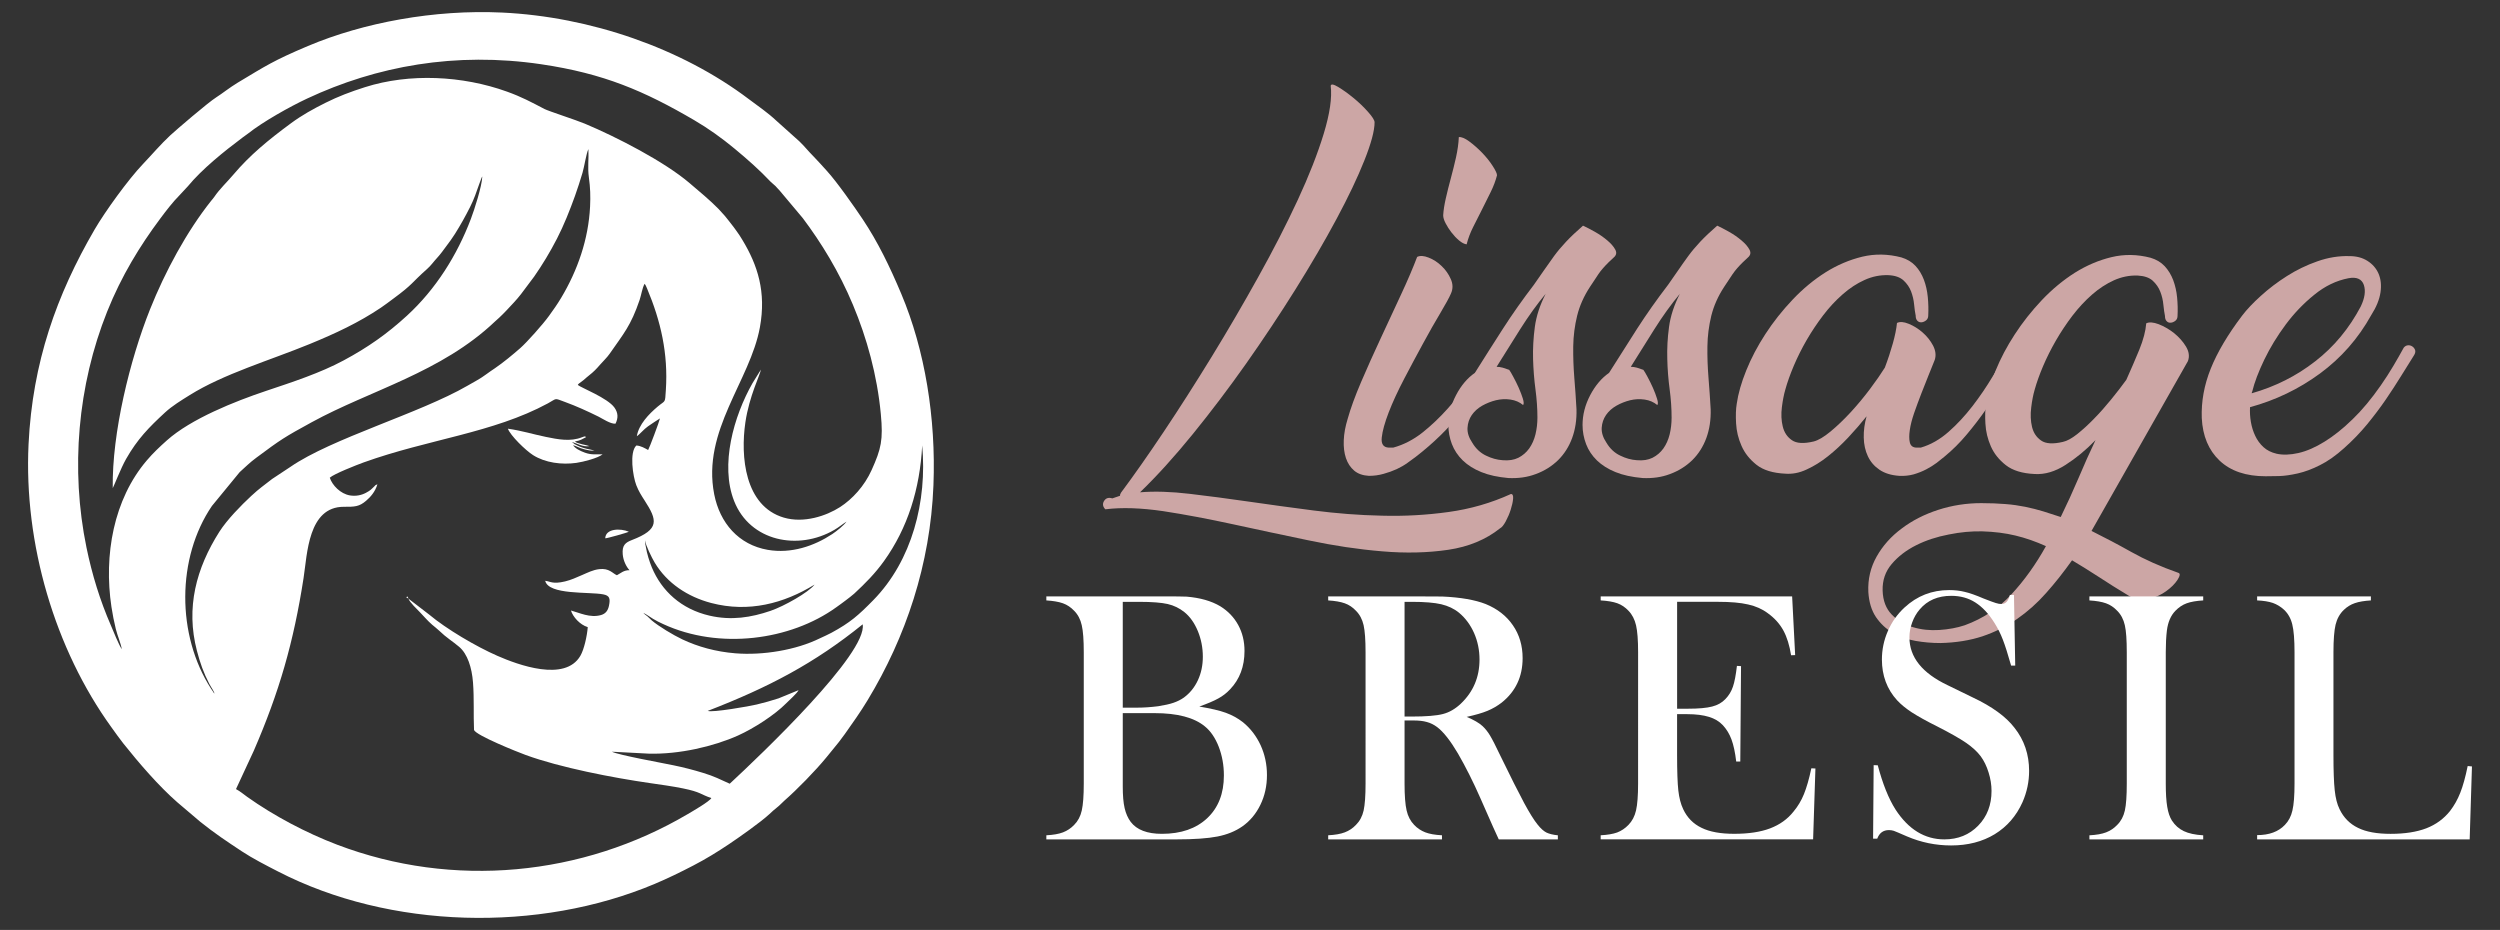
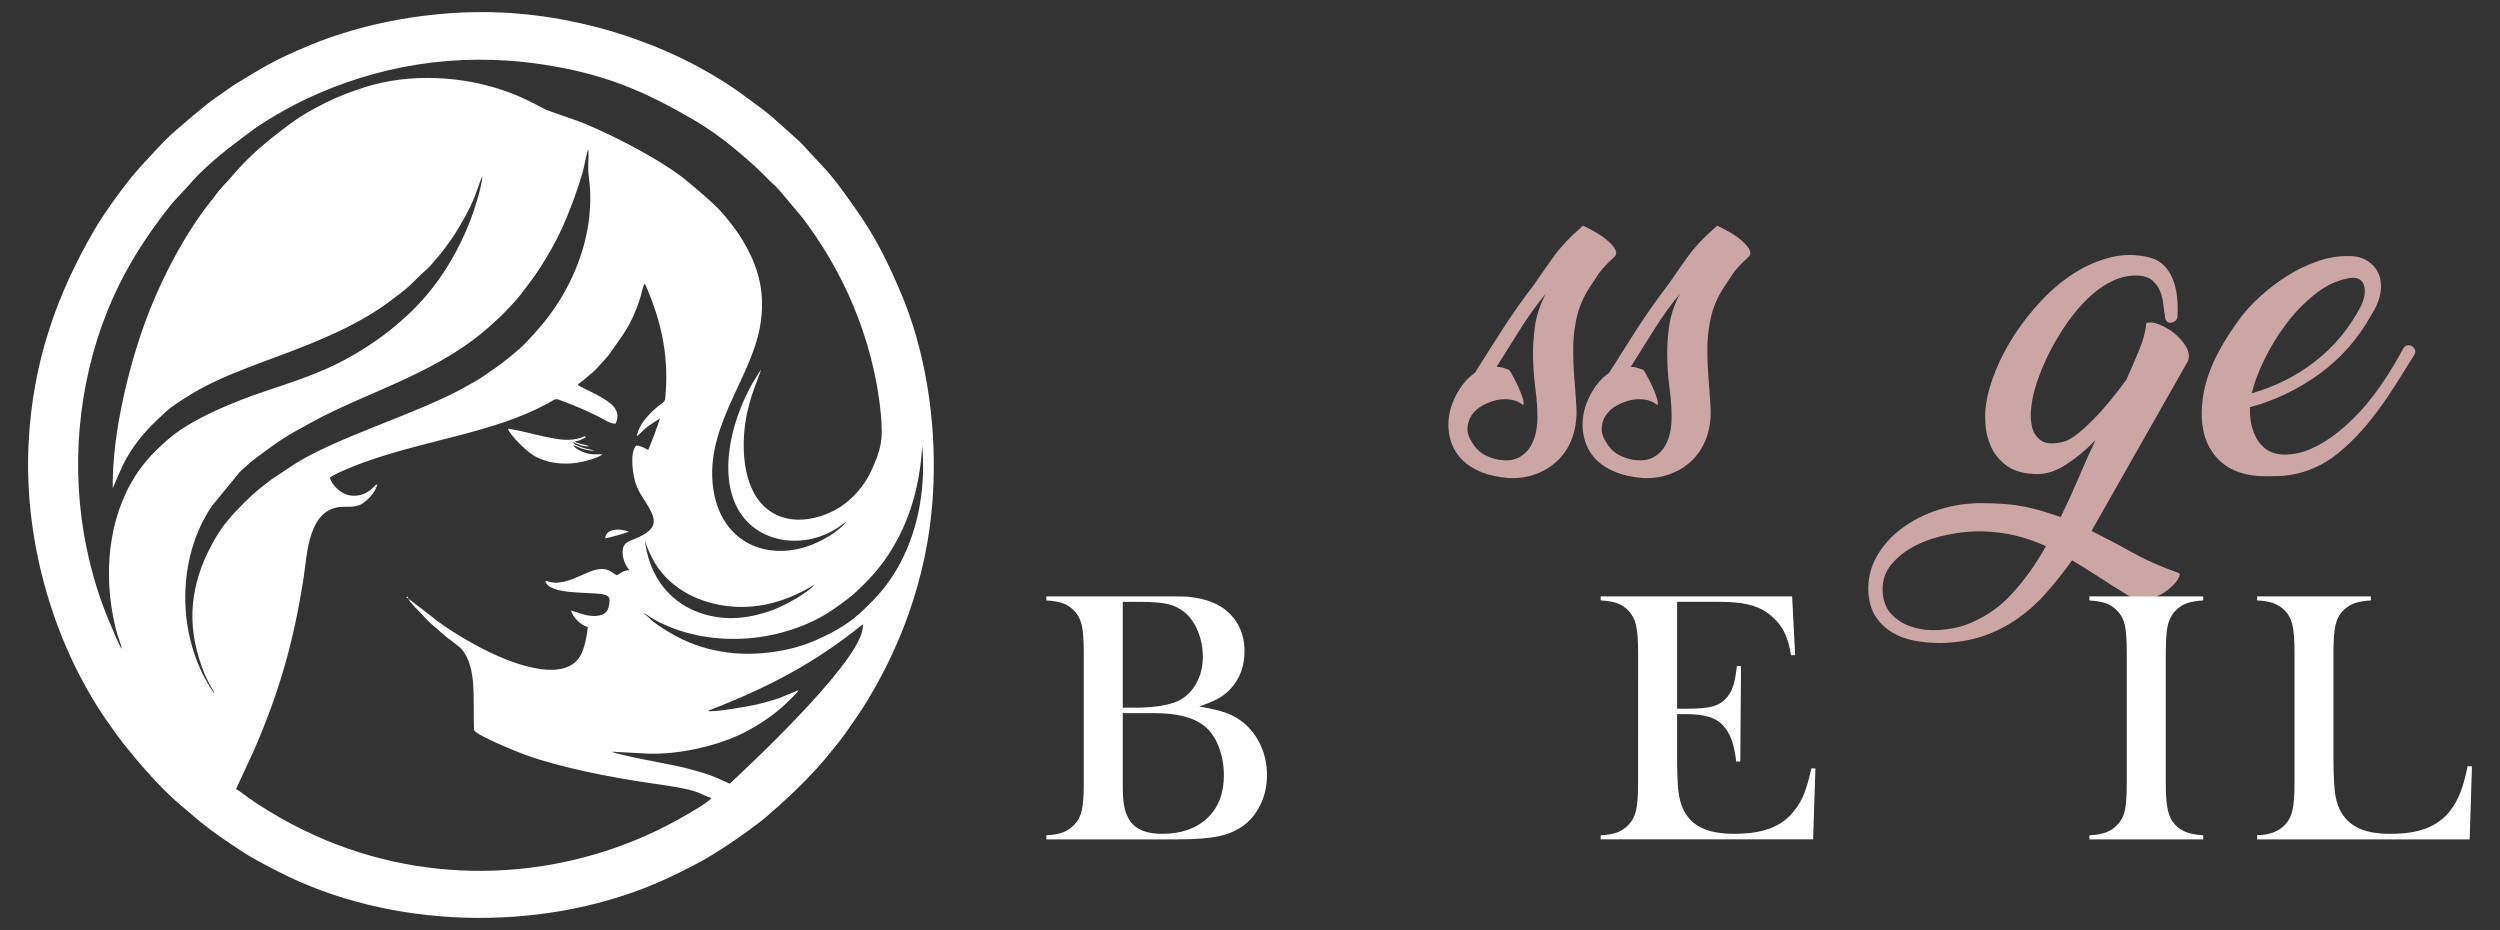
<svg xmlns="http://www.w3.org/2000/svg" version="1.1" id="Calque_1" x="0px" y="0px" width="207px" height="77px" viewBox="0 0 207 77" enable-background="new 0 0 207 77" xml:space="preserve">
  <rect x="0" y="0" width="207" height="77" fill="#333333" stroke="none" />
  <g>
    <g>
      <g>
-         <path fill="#CCA6A5" d="M91.522,42.17c-0.215-0.22-0.25-0.45-0.11-0.683c0.146-0.243,0.371-0.321,0.688-0.22l0.646-0.22     c-0.025-0.042,0-0.131,0.071-0.252c1.054-1.414,2.235-3.096,3.541-5.047c1.307-1.955,2.623-4.018,3.956-6.188     c1.33-2.17,2.619-4.375,3.863-6.615c1.248-2.239,2.338-4.368,3.274-6.382c0.935-2.014,1.651-3.847,2.157-5.502     c0.502-1.656,0.693-2.974,0.574-3.955c0.023-0.167,0.229-0.138,0.611,0.09c0.384,0.229,0.803,0.528,1.258,0.9     c0.455,0.37,0.863,0.759,1.223,1.169c0.361,0.405,0.541,0.692,0.541,0.861c0,0.693-0.284,1.75-0.847,3.164     c-0.562,1.413-1.329,3.025-2.302,4.837c-0.968,1.811-2.102,3.753-3.396,5.825c-1.296,2.072-2.663,4.126-4.099,6.166     c-1.438,2.037-2.908,3.978-4.408,5.826c-1.496,1.841-2.955,3.453-4.369,4.819c1.199-0.1,2.568-0.056,4.104,0.125     c1.53,0.181,3.162,0.392,4.889,0.644s3.523,0.495,5.393,0.738c1.871,0.24,3.746,0.39,5.628,0.428     c1.882,0.053,3.727-0.053,5.538-0.305c1.809-0.249,3.528-0.747,5.159-1.49c0.143,0,0.202,0.131,0.179,0.401     c-0.023,0.261-0.09,0.562-0.197,0.896c-0.107,0.339-0.246,0.661-0.413,0.971c-0.169,0.311-0.325,0.501-0.468,0.572     c-1.177,0.939-2.607,1.53-4.297,1.781c-1.689,0.249-3.518,0.296-5.484,0.125c-1.965-0.163-4.008-0.468-6.129-0.918     c-2.123-0.443-4.195-0.883-6.221-1.325c-2.027-0.439-3.949-0.804-5.773-1.084C94.482,42.056,92.888,42,91.522,42.17z" />
-         <path fill="#CCA6A5" d="M117.339,21.273c0.24-0.121,0.557-0.1,0.952,0.056c0.396,0.155,0.756,0.388,1.078,0.701     c0.326,0.312,0.578,0.669,0.758,1.079c0.18,0.407,0.186,0.803,0.017,1.184c-0.144,0.337-0.438,0.879-0.88,1.62     c-0.445,0.742-0.924,1.585-1.438,2.534c-0.518,0.946-1.039,1.925-1.566,2.93c-0.525,1.007-0.953,1.931-1.276,2.769     c-0.323,0.841-0.515,1.529-0.574,2.071c-0.06,0.536,0.126,0.817,0.558,0.844h0.396c0.863-0.237,1.664-0.653,2.409-1.239     c0.74-0.588,1.442-1.256,2.104-1.998c0.658-0.741,1.279-1.522,1.869-2.338c0.586-0.814,1.131-1.579,1.637-2.303     c0.095-0.121,0.214-0.185,0.357-0.196c0.146-0.013,0.266,0.012,0.361,0.071c0.094,0.061,0.156,0.157,0.181,0.288     c0.021,0.134-0.038,0.284-0.181,0.45c-1.008,1.561-2.037,3.002-3.094,4.334c-1.055,1.327-2.313,2.559-3.773,3.688     c-0.193,0.141-0.421,0.31-0.686,0.502c-0.262,0.19-0.563,0.366-0.898,0.523c-0.336,0.153-0.702,0.284-1.096,0.393     c-0.395,0.112-0.797,0.164-1.205,0.164c-0.503-0.029-0.911-0.168-1.222-0.432c-0.313-0.266-0.54-0.611-0.685-1.041     c-0.143-0.433-0.202-0.925-0.178-1.48c0.021-0.552,0.131-1.138,0.322-1.763c0.24-0.86,0.611-1.879,1.113-3.052     c0.506-1.177,1.044-2.382,1.621-3.616c0.574-1.234,1.137-2.443,1.688-3.632C116.561,23.2,117.003,22.16,117.339,21.273z      M120.791,11.35c0.215-0.022,0.504,0.097,0.862,0.36c0.36,0.264,0.714,0.577,1.062,0.934c0.346,0.359,0.643,0.725,0.88,1.098     c0.24,0.371,0.358,0.63,0.358,0.772c-0.118,0.456-0.291,0.917-0.521,1.382c-0.226,0.469-0.466,0.949-0.717,1.442     c-0.252,0.488-0.498,0.975-0.736,1.456c-0.241,0.479-0.422,0.96-0.541,1.437c-0.191-0.024-0.401-0.129-0.627-0.322     c-0.23-0.192-0.438-0.415-0.631-0.666c-0.191-0.25-0.354-0.501-0.484-0.757c-0.133-0.251-0.199-0.471-0.199-0.661     c0.023-0.409,0.096-0.878,0.217-1.405c0.118-0.526,0.258-1.08,0.414-1.654c0.154-0.573,0.299-1.154,0.432-1.743     C120.688,12.436,120.767,11.878,120.791,11.35z" />
        <path fill="#CCA6A5" d="M119.926,35.188c0-0.838,0.211-1.661,0.631-2.464c0.419-0.803,0.939-1.419,1.563-1.851     c0.767-1.224,1.541-2.438,2.319-3.65c0.778-1.211,1.636-2.425,2.571-3.648c0.288-0.405,0.562-0.802,0.825-1.186     c0.266-0.383,0.541-0.775,0.828-1.17c0.289-0.396,0.623-0.796,1.008-1.204c0.381-0.407,0.852-0.85,1.402-1.33     c0.262,0.12,0.586,0.287,0.971,0.502c0.385,0.216,0.73,0.456,1.043,0.721c0.311,0.262,0.531,0.521,0.664,0.773     c0.133,0.25,0.078,0.471-0.162,0.664c-0.287,0.265-0.51,0.479-0.664,0.646c-0.156,0.168-0.295,0.33-0.416,0.484     c-0.119,0.159-0.236,0.331-0.357,0.522c-0.121,0.193-0.289,0.447-0.504,0.758c-0.502,0.768-0.859,1.564-1.061,2.388     c-0.203,0.826-0.311,1.676-0.324,2.536c-0.01,0.863,0.02,1.732,0.09,2.608c0.074,0.874,0.131,1.74,0.18,2.604     c0.023,0.862-0.096,1.655-0.359,2.374c-0.264,0.717-0.652,1.331-1.168,1.839c-0.516,0.5-1.125,0.885-1.834,1.145     c-0.707,0.271-1.469,0.371-2.283,0.332c-0.863-0.078-1.605-0.234-2.229-0.489c-0.622-0.25-1.139-0.579-1.544-0.97     c-0.408-0.4-0.707-0.849-0.9-1.353S119.926,35.738,119.926,35.188z M127.98,24.329c-0.717,0.863-1.424,1.846-2.121,2.949     c-0.694,1.104-1.343,2.135-1.941,3.094c0.167,0,0.336,0.026,0.502,0.07c0.17,0.049,0.35,0.111,0.541,0.181     c0.071,0.095,0.186,0.287,0.34,0.576c0.157,0.286,0.308,0.594,0.452,0.915c0.142,0.324,0.257,0.629,0.343,0.899     c0.081,0.279,0.088,0.449,0.015,0.522c-0.286-0.238-0.634-0.391-1.042-0.451c-0.408-0.06-0.809-0.038-1.206,0.056     c-0.395,0.097-0.772,0.247-1.132,0.448c-0.359,0.205-0.646,0.46-0.863,0.771c-0.215,0.315-0.336,0.667-0.357,1.063     c-0.024,0.398,0.105,0.808,0.396,1.238c0.288,0.481,0.663,0.838,1.131,1.062c0.468,0.23,0.93,0.354,1.384,0.383     c0.506,0.044,0.938-0.024,1.297-0.201c0.358-0.182,0.658-0.439,0.898-0.77c0.239-0.337,0.412-0.728,0.521-1.17     c0.107-0.446,0.162-0.908,0.162-1.391c0-0.741-0.055-1.52-0.162-2.331c-0.109-0.817-0.174-1.654-0.199-2.519     c-0.023-0.861,0.025-1.744,0.145-2.644C127.203,26.183,127.5,25.266,127.98,24.329z" />
        <path fill="#CCA6A5" d="M131.035,35.188c0-0.838,0.211-1.661,0.631-2.464c0.422-0.803,0.941-1.419,1.564-1.851     c0.768-1.224,1.541-2.438,2.318-3.65c0.781-1.211,1.637-2.425,2.574-3.648c0.285-0.405,0.561-0.802,0.826-1.186     c0.262-0.383,0.537-0.775,0.826-1.17c0.287-0.396,0.625-0.796,1.006-1.204c0.383-0.407,0.852-0.85,1.404-1.33     c0.264,0.12,0.586,0.287,0.969,0.502c0.385,0.216,0.732,0.456,1.043,0.721c0.313,0.262,0.533,0.521,0.666,0.773     c0.129,0.25,0.078,0.471-0.162,0.664c-0.287,0.265-0.51,0.479-0.664,0.646c-0.158,0.168-0.295,0.33-0.414,0.484     c-0.119,0.159-0.24,0.331-0.361,0.522c-0.119,0.193-0.289,0.447-0.502,0.758c-0.504,0.768-0.857,1.564-1.063,2.388     c-0.201,0.826-0.311,1.676-0.322,2.536c-0.014,0.863,0.02,1.732,0.09,2.608c0.072,0.874,0.131,1.74,0.18,2.604     c0.023,0.862-0.096,1.655-0.357,2.374c-0.266,0.717-0.654,1.331-1.17,1.839c-0.516,0.5-1.129,0.885-1.834,1.145     c-0.707,0.271-1.469,0.371-2.283,0.332c-0.863-0.078-1.605-0.234-2.23-0.489c-0.623-0.25-1.139-0.579-1.545-0.97     c-0.408-0.4-0.707-0.849-0.898-1.353S131.035,35.738,131.035,35.188z M139.092,24.329c-0.719,0.863-1.426,1.846-2.123,2.949     c-0.693,1.104-1.342,2.135-1.939,3.094c0.168,0,0.336,0.026,0.504,0.07c0.166,0.049,0.346,0.111,0.537,0.181     c0.074,0.095,0.188,0.287,0.342,0.576c0.156,0.286,0.307,0.594,0.451,0.915c0.143,0.324,0.256,0.629,0.34,0.899     c0.086,0.279,0.092,0.449,0.02,0.522c-0.289-0.238-0.635-0.391-1.043-0.451c-0.41-0.06-0.811-0.038-1.205,0.056     c-0.393,0.097-0.773,0.247-1.131,0.448c-0.361,0.205-0.646,0.46-0.863,0.771c-0.215,0.315-0.336,0.667-0.361,1.063     c-0.021,0.398,0.107,0.808,0.396,1.238c0.287,0.481,0.664,0.838,1.135,1.062c0.465,0.23,0.926,0.354,1.383,0.383     c0.502,0.044,0.934-0.024,1.293-0.201c0.359-0.182,0.66-0.439,0.9-0.77c0.238-0.337,0.412-0.728,0.521-1.17     c0.107-0.446,0.16-0.908,0.16-1.391c0-0.741-0.053-1.52-0.16-2.331c-0.109-0.817-0.178-1.654-0.197-2.519     c-0.025-0.861,0.02-1.744,0.143-2.644C138.313,26.183,138.611,25.266,139.092,24.329z" />
-         <path fill="#CCA6A5" d="M159.658,26.13c0,0.167-0.059,0.299-0.176,0.395c-0.123,0.097-0.246,0.149-0.379,0.162     c-0.135,0.012-0.25-0.031-0.344-0.126c-0.094-0.097-0.141-0.241-0.141-0.431c-0.053-0.242-0.092-0.547-0.129-0.918     c-0.035-0.371-0.119-0.73-0.25-1.08c-0.133-0.345-0.342-0.651-0.631-0.917c-0.289-0.261-0.705-0.407-1.256-0.431     c-0.676-0.023-1.33,0.11-1.961,0.396c-0.635,0.286-1.244,0.682-1.816,1.189c-0.574,0.5-1.115,1.081-1.617,1.74     c-0.504,0.661-0.959,1.346-1.369,2.051c-0.408,0.708-0.76,1.416-1.061,2.121c-0.299,0.709-0.533,1.36-0.699,1.962     c-0.121,0.409-0.217,0.897-0.289,1.471c-0.072,0.575-0.049,1.114,0.072,1.599c0.119,0.491,0.371,0.872,0.756,1.134     c0.383,0.269,0.98,0.303,1.799,0.109c0.381-0.093,0.85-0.371,1.4-0.825c0.551-0.456,1.109-0.99,1.674-1.601     c0.561-0.611,1.096-1.254,1.6-1.927c0.502-0.668,0.908-1.258,1.223-1.761c0.264-0.695,0.482-1.365,0.664-2.011     c0.182-0.647,0.295-1.213,0.342-1.689c0.238-0.121,0.566-0.098,0.971,0.07c0.408,0.165,0.793,0.406,1.15,0.716     c0.359,0.314,0.646,0.673,0.863,1.08c0.213,0.411,0.266,0.805,0.145,1.188c-0.145,0.36-0.318,0.793-0.521,1.294     c-0.205,0.503-0.41,1.018-0.611,1.544c-0.205,0.534-0.396,1.049-0.576,1.565c-0.178,0.519-0.299,0.982-0.359,1.405     c-0.061,0.415-0.061,0.762,0,1.021c0.061,0.267,0.223,0.408,0.488,0.435h0.43c0.813-0.237,1.574-0.673,2.283-1.296     c0.707-0.622,1.365-1.33,1.977-2.122s1.174-1.619,1.689-2.482c0.516-0.861,0.99-1.652,1.42-2.372     c0.074-0.12,0.184-0.186,0.322-0.197c0.146-0.013,0.273,0.018,0.381,0.09c0.107,0.07,0.186,0.168,0.232,0.287     c0.047,0.12,0.025,0.268-0.072,0.432c-0.479,0.742-0.947,1.5-1.4,2.268c-0.457,0.768-0.936,1.509-1.439,2.226     c-0.502,0.723-1.037,1.416-1.6,2.088c-0.563,0.673-1.182,1.286-1.852,1.837c-0.17,0.141-0.379,0.31-0.629,0.502     c-0.254,0.19-0.541,0.372-0.863,0.539c-0.324,0.171-0.674,0.307-1.043,0.417c-0.371,0.102-0.771,0.146-1.203,0.124     c-0.674-0.048-1.217-0.22-1.637-0.509c-0.422-0.285-0.74-0.655-0.955-1.112c-0.215-0.454-0.33-0.973-0.342-1.548     c-0.014-0.57,0.066-1.161,0.234-1.76c-0.48,0.599-0.988,1.189-1.525,1.76c-0.543,0.575-1.1,1.094-1.674,1.548     c-0.576,0.457-1.164,0.825-1.764,1.095c-0.598,0.282-1.186,0.39-1.76,0.347c-1.031-0.048-1.83-0.293-2.391-0.736     c-0.564-0.45-0.979-0.967-1.242-1.572c-0.264-0.595-0.414-1.217-0.449-1.863c-0.037-0.647-0.018-1.189,0.055-1.619     c0.119-0.84,0.383-1.762,0.791-2.769c0.408-1.01,0.934-2.009,1.582-3.005c0.646-0.993,1.396-1.941,2.248-2.841     c0.85-0.897,1.762-1.654,2.73-2.265c0.971-0.61,1.984-1.039,3.041-1.296c1.053-0.251,2.133-0.23,3.234,0.057     c0.48,0.144,0.867,0.376,1.17,0.7c0.299,0.323,0.533,0.709,0.699,1.149c0.168,0.446,0.275,0.924,0.324,1.439     S159.684,25.623,159.658,26.13z" />
        <path fill="#CCA6A5" d="M173.178,43.961c1.102,0.55,2.207,1.13,3.311,1.751c1.102,0.618,2.396,1.2,3.881,1.72     c0.164,0.05,0.145,0.239-0.072,0.579c-0.215,0.331-0.533,0.648-0.951,0.947c-0.42,0.303-0.906,0.516-1.457,0.664     c-0.551,0.141-1.09,0.052-1.617-0.288c-0.914-0.553-1.748-1.069-2.518-1.58c-0.77-0.5-1.5-0.952-2.189-1.362     c-0.701,0.982-1.412,1.887-2.146,2.707c-0.729,0.829-1.531,1.541-2.406,2.151c-0.875,0.607-1.834,1.089-2.879,1.44     c-1.039,0.34-2.197,0.525-3.469,0.554c-0.693,0-1.383-0.058-2.068-0.179c-0.682-0.121-1.307-0.346-1.867-0.666     c-0.564-0.322-1.029-0.759-1.402-1.305c-0.371-0.553-0.58-1.249-0.631-2.08c-0.047-1.053,0.18-2.029,0.686-2.928     c0.502-0.891,1.191-1.67,2.068-2.319c0.873-0.663,1.887-1.182,3.037-1.553c1.148-0.371,2.334-0.554,3.559-0.554     c0.742,0,1.406,0.028,1.996,0.076c0.586,0.043,1.137,0.127,1.652,0.229c0.518,0.107,1.01,0.234,1.475,0.374     c0.467,0.148,0.953,0.303,1.457,0.469c0.525-1.072,1.018-2.154,1.475-3.227c0.457-1.083,0.922-2.125,1.404-3.136     c-0.793,0.82-1.621,1.5-2.486,2.053c-0.859,0.55-1.711,0.803-2.551,0.751c-1.029-0.047-1.828-0.294-2.391-0.736     s-0.977-0.96-1.24-1.562s-0.414-1.222-0.447-1.869c-0.039-0.648-0.02-1.19,0.053-1.62c0.121-0.837,0.381-1.761,0.789-2.769     c0.408-1.005,0.936-2.007,1.584-3c0.648-0.996,1.396-1.943,2.246-2.843c0.852-0.897,1.764-1.651,2.73-2.265     c0.975-0.61,1.99-1.042,3.043-1.294c1.051-0.253,2.129-0.235,3.234,0.053c0.48,0.143,0.869,0.381,1.168,0.699     c0.301,0.327,0.533,0.71,0.703,1.155c0.164,0.441,0.275,0.922,0.322,1.436c0.049,0.516,0.063,1.026,0.035,1.529     c0,0.166-0.059,0.299-0.176,0.396c-0.119,0.095-0.246,0.149-0.381,0.161c-0.133,0.015-0.25-0.03-0.342-0.126     c-0.096-0.095-0.141-0.239-0.141-0.431c-0.051-0.242-0.092-0.547-0.131-0.919c-0.035-0.37-0.115-0.73-0.252-1.079     c-0.131-0.345-0.34-0.65-0.627-0.917c-0.285-0.261-0.705-0.405-1.26-0.432c-0.674-0.022-1.322,0.11-1.961,0.396     c-0.631,0.287-1.24,0.683-1.814,1.188c-0.572,0.502-1.113,1.083-1.617,1.741c-0.504,0.662-0.955,1.345-1.365,2.05     c-0.41,0.711-0.762,1.416-1.063,2.122c-0.301,0.709-0.533,1.359-0.701,1.962c-0.119,0.408-0.217,0.897-0.285,1.475     c-0.072,0.571-0.049,1.11,0.068,1.599c0.121,0.494,0.371,0.867,0.758,1.131c0.381,0.267,0.984,0.303,1.797,0.11     c0.336-0.071,0.732-0.287,1.189-0.646c0.451-0.362,0.922-0.786,1.398-1.282c0.482-0.488,0.951-1.021,1.42-1.598     c0.469-0.572,0.881-1.113,1.246-1.615c0.377-0.84,0.74-1.674,1.078-2.499c0.334-0.827,0.525-1.554,0.57-2.176     c0.24-0.121,0.582-0.096,1.027,0.07c0.439,0.171,0.869,0.417,1.275,0.735c0.404,0.328,0.738,0.699,0.99,1.116     c0.252,0.42,0.305,0.821,0.16,1.208L173.178,43.961z M162.68,51.771c1.51-0.55,2.799-1.403,3.865-2.559     c1.066-1.15,2.018-2.478,2.859-3.992c-0.842-0.38-1.682-0.676-2.52-0.876c-0.838-0.203-1.762-0.32-2.77-0.349     c-0.863-0.018-1.783,0.062-2.768,0.263c-0.982,0.188-1.881,0.481-2.695,0.891c-0.814,0.411-1.488,0.924-2.016,1.549     c-0.527,0.62-0.777,1.35-0.754,2.197c0.025,0.837,0.277,1.496,0.754,1.989c0.48,0.491,1.063,0.843,1.746,1.042     c0.682,0.208,1.414,0.287,2.191,0.237C161.355,52.11,162.053,51.982,162.68,51.771z" />
        <path fill="#CCA6A5" d="M196.336,26.095c-1.076,1.939-2.496,3.55-4.244,4.834s-3.684,2.212-5.789,2.785     c-0.023,0.41,0,0.817,0.07,1.224c0.07,0.405,0.189,0.793,0.361,1.152c0.166,0.356,0.395,0.669,0.682,0.933     c0.291,0.264,0.646,0.442,1.082,0.544c0.523,0.119,1.129,0.096,1.813-0.057c0.682-0.157,1.404-0.47,2.158-0.939     c0.758-0.466,1.531-1.083,2.318-1.85c0.795-0.765,1.57-1.7,2.338-2.802c0.383-0.553,0.732-1.091,1.043-1.62     c0.311-0.527,0.6-1.028,0.861-1.511c0.098-0.12,0.213-0.186,0.344-0.197c0.131-0.013,0.252,0.018,0.359,0.09     c0.109,0.07,0.186,0.168,0.234,0.287c0.047,0.12,0.023,0.268-0.074,0.432c-0.334,0.527-0.693,1.104-1.076,1.725     c-0.385,0.628-0.813,1.28-1.275,1.961c-0.469,0.685-0.984,1.364-1.547,2.052c-0.566,0.685-1.193,1.335-1.889,1.956     c-0.691,0.623-1.365,1.1-2.014,1.421c-0.645,0.329-1.26,0.553-1.836,0.685c-0.572,0.128-1.088,0.206-1.545,0.218     c-0.453,0.01-0.826,0.016-1.117,0.016c-1.625,0-2.9-0.432-3.811-1.295c-0.91-0.862-1.4-2.037-1.475-3.521     c-0.049-1.37,0.197-2.729,0.738-4.082c0.541-1.354,1.41-2.824,2.605-4.403c0.387-0.507,0.898-1.049,1.551-1.638     c0.646-0.587,1.363-1.133,2.156-1.636c0.793-0.504,1.627-0.91,2.52-1.221c0.883-0.313,1.771-0.458,2.658-0.432     c0.576,0,1.074,0.13,1.488,0.394c0.422,0.264,0.729,0.618,0.922,1.061c0.189,0.441,0.246,0.959,0.16,1.546     S196.766,25.422,196.336,26.095z M186.484,32.42c-0.027,0.049-0.041,0.095-0.041,0.144c1.941-0.551,3.695-1.429,5.252-2.643     c1.561-1.207,2.816-2.727,3.777-4.548c0.334-0.694,0.418-1.289,0.254-1.781c-0.172-0.492-0.592-0.678-1.262-0.557     c-1.008,0.193-1.955,0.646-2.838,1.368c-0.893,0.717-1.682,1.545-2.377,2.479c-0.695,0.938-1.283,1.902-1.764,2.895     C187.008,30.773,186.672,31.652,186.484,32.42z" />
      </g>
      <g>
        <path fill="#FFFFFF" d="M86.637,69.501v-0.339c0.572-0.029,1.027-0.109,1.379-0.243c0.348-0.136,0.655-0.335,0.922-0.616     c0.313-0.313,0.525-0.708,0.631-1.189c0.111-0.482,0.167-1.23,0.167-2.238V54.006c0-1.008-0.056-1.764-0.167-2.235     c-0.105-0.483-0.317-0.887-0.631-1.201c-0.267-0.281-0.575-0.492-0.928-0.618c-0.355-0.126-0.814-0.202-1.373-0.237V49.38h9.688     c0.982,0,1.627,0.008,1.932,0.022c1.119,0.095,2.046,0.358,2.784,0.798c0.64,0.398,1.134,0.911,1.481,1.547     c0.352,0.645,0.523,1.359,0.523,2.154c0,1.285-0.398,2.343-1.191,3.172c-0.288,0.308-0.609,0.557-0.975,0.757     c-0.365,0.205-0.891,0.427-1.576,0.671c0.941,0.163,1.674,0.327,2.195,0.518s0.992,0.449,1.415,0.779     c0.631,0.515,1.116,1.151,1.468,1.91c0.348,0.765,0.523,1.587,0.523,2.466c0,0.901-0.18,1.718-0.54,2.457     c-0.356,0.74-0.858,1.345-1.494,1.792c-0.579,0.405-1.272,0.686-2.073,0.842c-0.803,0.156-1.927,0.236-3.385,0.236H86.637z      M92.965,49.831v8.763h1.189c0.564,0,1.144-0.042,1.741-0.117c0.521-0.085,0.942-0.173,1.261-0.284     c0.317-0.108,0.613-0.252,0.875-0.439c0.505-0.372,0.888-0.856,1.158-1.438c0.271-0.586,0.406-1.23,0.406-1.939     c0-0.744-0.139-1.462-0.418-2.133c-0.281-0.674-0.654-1.195-1.117-1.567c-0.402-0.319-0.861-0.545-1.375-0.664     c-0.517-0.117-1.302-0.18-2.354-0.18H92.965z M92.965,59.048v6.076c0,0.738,0.047,1.327,0.153,1.784     c0.102,0.447,0.271,0.829,0.506,1.146c0.504,0.659,1.36,0.987,2.581,0.987c1.583,0,2.833-0.433,3.752-1.295     c0.92-0.867,1.381-2.046,1.381-3.535c0-0.856-0.145-1.65-0.429-2.386c-0.285-0.729-0.669-1.296-1.149-1.682     c-0.886-0.729-2.271-1.096-4.161-1.096H92.965z" />
-         <path fill="#FFFFFF" d="M116.297,59.653v5.222c0,0.999,0.057,1.743,0.17,2.231c0.111,0.488,0.322,0.884,0.625,1.196     c0.268,0.281,0.574,0.48,0.922,0.616c0.35,0.134,0.809,0.214,1.381,0.243v0.339h-9.421v-0.339     c0.568-0.029,1.028-0.109,1.376-0.243c0.352-0.136,0.658-0.335,0.922-0.616c0.315-0.313,0.526-0.708,0.636-1.189     c0.106-0.482,0.16-1.23,0.16-2.238V54.006c0-1.008-0.054-1.764-0.16-2.235c-0.109-0.483-0.32-0.887-0.636-1.201     c-0.264-0.281-0.572-0.492-0.928-0.618c-0.354-0.126-0.811-0.202-1.37-0.237V49.38h7.104c1.189,0,1.973,0.003,2.346,0.012     c1.521,0.067,2.716,0.282,3.582,0.619c0.973,0.397,1.727,0.981,2.264,1.767c0.533,0.772,0.803,1.68,0.803,2.715     c0,1.535-0.581,2.764-1.74,3.688c-0.354,0.271-0.745,0.501-1.172,0.677c-0.428,0.179-0.999,0.34-1.719,0.501     c0.592,0.246,1.029,0.5,1.313,0.762c0.226,0.212,0.432,0.469,0.619,0.779c0.188,0.308,0.467,0.857,0.842,1.645     c0.873,1.799,1.535,3.107,1.982,3.942c0.447,0.826,0.822,1.43,1.129,1.805c0.244,0.305,0.482,0.52,0.713,0.64     c0.23,0.11,0.549,0.192,0.951,0.231v0.339h-4.893c-0.246-0.542-0.404-0.885-0.473-1.035l-1.033-2.343     c-0.617-1.406-1.244-2.645-1.872-3.733c-0.628-1.064-1.204-1.798-1.726-2.19c-0.264-0.196-0.55-0.341-0.855-0.42     c-0.304-0.089-0.678-0.126-1.119-0.126H116.297z M116.297,59.331h0.561c1.219,0,2.092-0.072,2.617-0.211     c0.525-0.134,1.02-0.421,1.482-0.857c1.029-0.978,1.547-2.197,1.547-3.651c0-0.781-0.15-1.511-0.449-2.193     c-0.301-0.68-0.717-1.242-1.246-1.683c-0.414-0.34-0.905-0.567-1.475-0.705c-0.569-0.132-1.381-0.199-2.432-0.199h-0.605V59.331z     " />
        <path fill="#FFFFFF" d="M148.389,49.38l0.25,4.863l-0.338,0.012c-0.129-0.819-0.34-1.503-0.635-2.045s-0.721-1.023-1.283-1.429     c-0.459-0.346-1.004-0.591-1.635-0.73c-0.631-0.149-1.465-0.22-2.506-0.22h-3.377v8.851h0.885c0.895,0,1.568-0.062,2.02-0.181     c0.453-0.117,0.82-0.322,1.105-0.631c0.277-0.286,0.48-0.622,0.613-1.014c0.133-0.387,0.242-0.955,0.33-1.72l0.34,0.02     l-0.061,7.899h-0.338c-0.088-0.754-0.219-1.361-0.391-1.827c-0.17-0.461-0.412-0.851-0.715-1.182     c-0.295-0.313-0.678-0.545-1.15-0.688c-0.473-0.147-1.072-0.225-1.799-0.225h-0.84v3.377c0,1.349,0.035,2.329,0.102,2.941     c0.07,0.615,0.203,1.127,0.4,1.542c0.332,0.711,0.844,1.226,1.525,1.552c0.682,0.337,1.584,0.495,2.705,0.495     c1.18,0,2.166-0.147,2.963-0.447c0.797-0.303,1.447-0.762,1.945-1.393c0.354-0.422,0.643-0.902,0.863-1.444     s0.426-1.251,0.613-2.14l0.338,0.016l-0.191,5.868h-17.59v-0.339c0.563-0.029,1.016-0.106,1.365-0.231     c0.35-0.136,0.658-0.34,0.936-0.628c0.305-0.313,0.514-0.708,0.627-1.196s0.17-1.232,0.17-2.231V54.006     c0-0.998-0.057-1.743-0.17-2.229c-0.113-0.488-0.322-0.894-0.627-1.208c-0.266-0.281-0.572-0.492-0.92-0.618     c-0.35-0.126-0.809-0.202-1.381-0.237V49.38H148.389z" />
-         <path fill="#FFFFFF" d="M155.092,69.442l0.047-6.088l0.34,0.012c0.41,1.548,0.902,2.771,1.471,3.664     c1.072,1.647,2.42,2.471,4.043,2.471c1.131,0,2.064-0.378,2.801-1.137c0.736-0.755,1.105-1.711,1.105-2.872     c0-0.5-0.08-1.016-0.244-1.53c-0.16-0.527-0.379-0.971-0.654-1.346c-0.285-0.38-0.688-0.75-1.203-1.107     c-0.516-0.354-1.303-0.801-2.363-1.343c-0.936-0.464-1.65-0.869-2.148-1.189c-0.494-0.327-0.896-0.656-1.201-0.986     c-0.844-0.923-1.264-2.057-1.264-3.379c0-0.813,0.162-1.602,0.49-2.354c0.33-0.763,0.789-1.407,1.377-1.951     c1.043-0.967,2.275-1.448,3.701-1.448c0.463,0,0.891,0.048,1.283,0.147c0.395,0.087,0.918,0.272,1.576,0.554     c0.492,0.192,0.83,0.319,1.006,0.371c0.176,0.059,0.334,0.081,0.471,0.081c0.342,0,0.574-0.25,0.691-0.75h0.34l0.104,5.852h-0.34     c-0.266-0.933-0.49-1.65-0.684-2.146c-0.189-0.496-0.42-0.95-0.686-1.375c-0.48-0.773-1.01-1.335-1.588-1.705     c-0.578-0.372-1.246-0.553-2-0.553c-1.1,0-1.971,0.371-2.605,1.118c-0.266,0.305-0.475,0.666-0.627,1.082     c-0.152,0.414-0.23,0.822-0.23,1.239c0,1.644,1.059,2.962,3.168,3.963l2.074,1.011c1.602,0.754,2.754,1.595,3.457,2.512     c0.807,1.016,1.211,2.212,1.211,3.57c0,0.896-0.182,1.758-0.545,2.587c-0.512,1.143-1.281,2.03-2.301,2.654     c-1.021,0.622-2.227,0.932-3.611,0.932c-1.27,0-2.488-0.249-3.656-0.749c-0.611-0.268-0.975-0.42-1.092-0.462     c-0.117-0.037-0.252-0.061-0.396-0.061c-0.475,0-0.799,0.237-0.975,0.712H155.092z" />
        <path fill="#FFFFFF" d="M182.426,49.38v0.334c-0.561,0.035-1.016,0.111-1.365,0.237c-0.348,0.126-0.662,0.337-0.934,0.618     c-0.387,0.397-0.619,0.938-0.709,1.641c-0.061,0.515-0.092,1.12-0.092,1.796v10.869c0,0.814,0.039,1.453,0.121,1.928     c0.078,0.475,0.207,0.853,0.383,1.132c0.256,0.397,0.584,0.69,0.988,0.881c0.402,0.192,0.938,0.308,1.607,0.347v0.339h-9.422     v-0.339c0.568-0.029,1.029-0.109,1.379-0.243c0.35-0.136,0.654-0.335,0.92-0.616c0.316-0.313,0.527-0.708,0.635-1.189     c0.109-0.482,0.16-1.23,0.16-2.238V54.006c0-1.008-0.051-1.764-0.16-2.235c-0.107-0.483-0.318-0.887-0.635-1.201     c-0.266-0.281-0.572-0.492-0.928-0.618c-0.354-0.126-0.811-0.202-1.371-0.237V49.38H182.426z" />
        <path fill="#FFFFFF" d="M186.891,69.501v-0.354c0.99,0,1.758-0.278,2.297-0.845c0.307-0.313,0.514-0.708,0.625-1.196     c0.115-0.488,0.174-1.232,0.174-2.231V54.006c0-1.042-0.063-1.808-0.186-2.302c-0.123-0.508-0.352-0.905-0.686-1.22     c-0.275-0.252-0.584-0.439-0.92-0.56c-0.344-0.117-0.777-0.186-1.305-0.211V49.38h9.42v0.334     c-0.541,0.035-0.984,0.105-1.33,0.226c-0.344,0.117-0.648,0.305-0.912,0.56c-0.334,0.319-0.563,0.732-0.682,1.225     c-0.115,0.489-0.176,1.248-0.176,2.282v8.505c0,1.313,0.035,2.279,0.105,2.924c0.068,0.637,0.199,1.159,0.398,1.56     c0.342,0.711,0.855,1.226,1.531,1.552c0.678,0.337,1.578,0.495,2.699,0.495c1.172,0,2.152-0.152,2.957-0.459     c0.799-0.311,1.455-0.792,1.967-1.439c0.342-0.446,0.625-0.946,0.844-1.506c0.223-0.559,0.426-1.294,0.613-2.211l0.354,0.034     l-0.189,6.041H186.891z" />
      </g>
    </g>
    <g>
      <path fill-rule="evenodd" clip-rule="evenodd" fill="#FFFFFF" d="M17.74,57.427c-0.076-0.142-0.184-0.277-0.256-0.388    c-2.886-4.466-2.853-10.861,0.063-15.145l2.297-2.799c0.231-0.224,0.406-0.362,0.667-0.611c0.161-0.156,0.493-0.422,0.702-0.577    c2.049-1.526,2.32-1.7,4.604-2.95c4.836-2.647,10.729-4.11,15.175-8.344c0.121-0.116,0.212-0.186,0.336-0.303    c0.221-0.211,0.404-0.386,0.61-0.608c0.381-0.41,0.839-0.876,1.202-1.349l1.092-1.457c0.68-0.977,1.297-1.994,1.889-3.142    c0.56-1.084,1.066-2.354,1.488-3.533c0.227-0.636,0.426-1.257,0.623-1.915c0.145-0.481,0.311-1.608,0.488-1.959    c0.043,0.834-0.08,1.477,0.041,2.359c0.115,0.819,0.138,1.555,0.098,2.387c-0.133,2.729-1.039,5.302-2.4,7.577    c-0.338,0.564-0.634,0.973-1.002,1.486c-0.494,0.688-1.831,2.188-2.375,2.665c-0.637,0.558-1.396,1.187-2.105,1.672    c-0.236,0.162-0.475,0.316-0.718,0.5c-0.45,0.342-1.038,0.65-1.555,0.947c-3.948,2.285-11.245,4.36-14.663,6.721l-1.506,0.996    c-0.761,0.603-0.996,0.727-1.729,1.405c-0.851,0.79-2.008,1.971-2.647,2.975c-1.91,3.013-2.789,6.27-1.854,9.849    c0.269,1.027,0.545,1.809,1.021,2.732C17.482,56.918,17.793,57.339,17.74,57.427L17.74,57.427z M58.6,58.862    c5.053-1.953,8.859-3.955,12.83-7.168c0.408,2.394-8.363,10.744-11.008,13.198c-0.754-0.342-1.31-0.628-2.209-0.898    c-0.824-0.252-1.593-0.452-2.467-0.631c-0.824-0.17-4.61-0.861-5.082-1.122l3.063,0.161c2.502,0.068,5.357-0.594,7.376-1.499    c1.325-0.596,3.038-1.706,3.978-2.655c0.24-0.243,0.915-0.838,1.041-1.104l-1.654,0.679c-0.593,0.196-1.203,0.363-1.822,0.512    C62.095,58.472,58.957,59.021,58.6,58.862L58.6,58.862z M53.271,50.745c0.121,0.145,0.184,0.161,0.326,0.278    c0.131,0.109,0.205,0.208,0.357,0.34c0.586,0.497,1.789,1.222,2.547,1.579c1.295,0.612,2.773,1.021,4.391,1.152    c2.268,0.183,5.025-0.268,6.997-1.243c0.335-0.164,0.612-0.269,0.944-0.452c1.579-0.856,2.251-1.461,3.463-2.694    c3.232-3.291,4.479-8.207,4.061-12.824c-0.191,3.621-1.205,6.846-3.162,9.574c-0.732,1.023-1.542,1.838-2.465,2.696    c-0.174,0.16-0.506,0.405-0.713,0.565c-0.283,0.22-0.49,0.36-0.773,0.566c-3.814,2.749-9.695,3.529-14.322,1.396    c-0.301-0.137-0.595-0.281-0.847-0.437C53.809,51.081,53.542,50.88,53.271,50.745L53.271,50.745z M67.447,48.404    c-0.5,0.646-2.511,1.784-3.65,2.175c-1.604,0.547-3.232,0.816-5.049,0.397c-2.34-0.541-3.959-2.042-4.773-3.987    c-0.206-0.489-0.41-1.16-0.498-1.702c-0.029-0.185-0.078-0.313-0.072-0.55c0.047,0.399,0.568,1.455,0.805,1.848    c1.018,1.699,2.723,2.829,4.68,3.343C61.992,50.742,64.902,49.969,67.447,48.404L67.447,48.404z M10.086,53.758    c-0.078-0.479-0.36-1.12-0.498-1.683c-0.143-0.589-0.268-1.204-0.361-1.828c-0.643-4.286,0.176-8.896,2.927-12.123    c0.535-0.628,1.06-1.118,1.655-1.652c1.994-1.788,5.631-3.238,8.236-4.11c2.215-0.743,4.472-1.479,6.403-2.517    c2.022-1.084,3.621-2.215,5.247-3.706c2.387-2.188,4.155-5.009,5.293-8.013c0.293-0.773,0.906-2.67,0.947-3.51    c-0.035,0.052-0.02,0.017-0.068,0.12l-0.189,0.507c-0.211,0.615-0.447,1.286-0.737,1.859c-0.431,0.855-0.794,1.5-1.268,2.26    c-0.236,0.377-0.464,0.678-0.718,1.019c-0.249,0.335-0.502,0.692-0.765,0.973c-0.3,0.323-0.495,0.623-0.825,0.915    c-1.33,1.18-1.137,1.239-2.813,2.47c-0.347,0.255-0.65,0.492-1.01,0.735c-1.835,1.236-3.764,2.134-5.9,3.012    c-3.292,1.35-7.124,2.471-9.934,4.228c-0.686,0.428-1.449,0.891-2.044,1.44c-1.335,1.234-2.28,2.192-3.223,3.846    c-0.449,0.792-0.997,2.232-1.106,2.417c-0.069-4.563,1.42-10.63,3.088-14.805c1.242-3.111,3.031-6.434,5.061-8.986    c0.123-0.153,0.158-0.179,0.257-0.322c0.456-0.671,1.065-1.232,1.577-1.839c1.369-1.62,2.906-2.882,4.788-4.269    c0.889-0.656,1.847-1.186,2.853-1.688c1.043-0.521,2.066-0.91,3.258-1.289c3.691-1.175,8.08-0.959,11.76,0.367    c1.228,0.442,2,0.863,3.105,1.439c0.33,0.174,2.587,0.9,3.336,1.213c2.618,1.098,6.602,3.143,8.689,4.932    c0.806,0.689,1.637,1.367,2.393,2.136l0.523,0.577c0.184,0.207,0.334,0.434,0.513,0.646c0.183,0.219,0.276,0.372,0.47,0.63    c0.173,0.234,0.297,0.432,0.459,0.699c1.28,2.115,1.984,4.315,1.457,7.232c-0.803,4.437-4.82,8.56-3.786,13.836    c0.466,2.375,2.019,4.182,4.433,4.601c1.941,0.337,3.836-0.311,5.34-1.304c0.389-0.258,0.971-0.735,1.184-1.034    c-0.325,0.202-0.618,0.457-1.013,0.686c-2.983,1.743-6.977,0.955-8.294-2.388c-1.178-2.985-0.041-7.016,1.527-9.771l0.69-1.112    c-0.046,0.4-0.962,2.165-1.286,4.37c-0.414,2.807-0.061,6.929,3.186,7.885c1.656,0.485,3.508-0.137,4.652-0.871    c1.021-0.659,2.02-1.744,2.613-3.062c0.797-1.768,0.967-2.503,0.764-4.646c-0.303-3.224-1.159-6.297-2.307-9.039    c-1.151-2.754-2.631-5.155-4.154-7.179l-1.928-2.296c-0.148-0.141-0.199-0.225-0.336-0.363c-0.141-0.144-0.262-0.212-0.398-0.354    c-0.916-0.967-1.885-1.831-2.996-2.749c-1.039-0.86-2.154-1.663-3.341-2.356c-4.126-2.408-7.46-3.853-12.646-4.622    c-7.12-1.056-13.67,0.156-19.397,2.839c-1.439,0.674-3.662,1.92-4.896,2.901c-0.166,0.13-0.27,0.193-0.438,0.318    c-1.56,1.167-3.367,2.622-4.542,4.046l-0.671,0.722c-0.57,0.571-1.141,1.318-1.625,1.968c-1.666,2.233-3.203,4.729-4.387,7.691    c-2.438,6.1-3.045,13.047-1.708,19.532c0.462,2.239,1.121,4.383,2.021,6.448C9.401,52.295,9.828,53.376,10.086,53.758    L10.086,53.758z M47.844,31.876c0.278,0.234,2.46,1.074,3.029,1.868c0.3,0.42,0.338,0.85,0.09,1.338    c-0.409,0.032-1.064-0.411-1.395-0.579c-0.43-0.218-0.918-0.441-1.388-0.653c-0.468-0.208-0.925-0.393-1.409-0.571    c-0.917-0.338-0.629-0.302-1.408,0.121c-4.533,2.454-9.924,2.97-15.249,4.887c-0.607,0.22-2.468,0.954-2.808,1.267    c0.208,0.632,0.884,1.333,1.668,1.466c0.474,0.08,0.938-0.011,1.316-0.21c0.401-0.214,0.441-0.287,0.691-0.526    c0.16-0.155,0.059-0.099,0.269-0.185c-0.186,0.624-0.571,1.052-0.936,1.364c-0.571,0.491-0.943,0.504-1.839,0.499    c-2.967-0.008-3.03,3.909-3.34,5.903c-0.82,5.295-2.01,9.436-4.127,14.311l-1.467,3.16c0.363,0.194,0.605,0.414,0.93,0.645    c2.191,1.559,4.876,2.982,7.449,3.961c9.607,3.653,20.317,2.603,29.037-2.543c0.279-0.164,1.801-1.038,1.943-1.321    c-0.9-0.296-0.846-0.495-2.357-0.801c-0.869-0.175-1.832-0.31-2.714-0.436c-3.083-0.443-7.444-1.285-10.302-2.329    c-0.696-0.255-4.101-1.619-4.277-2.068c-0.056-1.318,0.018-2.586-0.084-3.931c-0.094-1.241-0.457-2.371-1.145-2.954    c-0.566-0.48-1.035-0.738-1.67-1.351c-0.189-0.181-0.366-0.308-0.566-0.48c-0.404-0.352-0.64-0.65-1.004-1.025    c-0.209-0.217-0.895-0.87-0.954-1.13l1.709,1.313c1.417,1.188,3.876,2.642,5.653,3.418c1.705,0.747,5.59,2.181,6.864,0    c0.32-0.547,0.559-1.667,0.614-2.378c-0.658-0.2-1.232-0.856-1.391-1.377c0.701,0.184,1.574,0.635,2.486,0.377    c0.379-0.108,0.58-0.366,0.664-0.782c0.12-0.593,0.052-0.83-0.484-0.933c-1.168-0.225-4.516,0.071-4.799-1.121    c0.41,0.038,0.598,0.302,1.646,0.05c0.511-0.122,0.938-0.327,1.399-0.524c0.465-0.196,0.891-0.428,1.43-0.492    c0.834-0.1,1.108,0.36,1.463,0.504c0.311-0.158,0.555-0.425,1.043-0.416c-0.257-0.277-0.514-0.771-0.561-1.311    c-0.067-0.75,0.219-0.981,0.758-1.187c2.32-0.891,2.104-1.645,1.055-3.272c-0.258-0.399-0.493-0.762-0.692-1.274    c-0.284-0.738-0.579-2.724,0.003-3.28c0.346,0.003,0.753,0.244,0.979,0.372c0.097-0.143,0.943-2.399,0.98-2.617    c-0.326,0.203-0.646,0.419-0.996,0.659c-0.345,0.24-0.684,0.669-0.92,0.813c0.162-0.975,0.998-1.833,1.717-2.442    c0.678-0.572,0.611-0.23,0.687-1.391c0.196-3.005-0.415-5.683-1.556-8.396l-0.107-0.24c-0.006-0.01-0.016-0.024-0.021-0.036    c-0.069-0.118-0.033-0.06-0.077-0.111c-0.188,0.32-0.277,0.938-0.411,1.332c-0.728,2.147-1.329,2.795-2.48,4.456    c-0.229,0.331-0.558,0.631-0.813,0.928c-0.282,0.33-0.534,0.587-0.88,0.856c-0.197,0.155-0.258,0.216-0.473,0.401l-0.365,0.273    C47.819,31.876,47.91,31.763,47.844,31.876L47.844,31.876z M33.829,49.571c-0.122-0.265-0.096-0.191-0.187-0.104L33.829,49.571    L33.829,49.571z M45.104,48.047c0-0.009-0.016-0.028-0.024-0.023C45.07,48.032,45.101,48.047,45.104,48.047L45.104,48.047    L45.104,48.047z M77.289,40.182c0.219-5.559-0.705-11.211-2.665-15.856c-0.954-2.265-1.937-4.291-3.19-6.17    c-0.644-0.964-2.137-3.103-2.984-4.023c-0.382-0.412-0.709-0.8-1.113-1.206c-0.409-0.409-0.727-0.818-1.152-1.226l-1.867-1.673    c-0.788-0.738-1.494-1.2-2.309-1.815c-5.591-4.229-13.146-6.829-20.438-7.173c-5.603-0.263-11.48,0.83-16.077,2.771    c-2.871,1.214-3.475,1.636-5.814,3.036c-0.655,0.395-1.3,0.914-1.763,1.205c-0.687,0.43-3.384,2.751-3.815,3.152    c-0.83,0.775-1.491,1.567-2.289,2.405c-1.193,1.255-3.106,3.894-3.982,5.399c-3.145,5.408-5.139,10.998-5.466,17.764    c-0.401,8.246,2.182,16.977,6.864,23.451c0.33,0.457,0.656,0.92,0.982,1.333c1.285,1.617,2.943,3.539,4.467,4.87l1.914,1.626    c1.217,0.972,2.115,1.566,3.432,2.437c0.885,0.586,1.98,1.146,2.992,1.667c9.285,4.785,21.585,5.075,31.186,1.034    c1.126-0.475,2.151-0.978,3.198-1.522c1.082-0.562,2.004-1.133,2.949-1.765c0.839-0.563,2.633-1.822,3.366-2.502    c0.229-0.211,0.382-0.363,0.619-0.542c0.23-0.173,0.391-0.37,0.604-0.557c1.059-0.927,2.576-2.477,3.486-3.589    c0.193-0.24,0.326-0.407,0.521-0.639c0.387-0.463,0.671-0.823,1.013-1.303c0.637-0.901,1.281-1.803,1.886-2.805    C74.995,52.759,77.033,46.734,77.289,40.182z" />
      <path fill-rule="evenodd" clip-rule="evenodd" fill="#FFFFFF" d="M49.898,37.617c-0.561-0.009-0.926,0.058-1.453-0.131    c-0.423-0.151-0.813-0.351-0.998-0.625c0.266,0.059,0.479,0.235,0.985,0.354c0.325,0.076,0.415,0.101,0.791,0.094    c-0.31-0.112-0.881-0.114-1.634-0.531l-0.238-0.18c0.455,0.114,0.879,0.429,1.457,0.342c-0.211-0.09-1.017-0.195-1.209-0.384    c0.492-0.092,0.585-0.185,0.92-0.356c-0.068-0.056-0.006-0.12-0.328,0.005c-0.957,0.381-1.986,0.177-2.988-0.028    c-1.105-0.226-1.965-0.512-3.15-0.68c0.201,0.56,1.462,1.793,2.083,2.186c1.009,0.64,2.383,0.813,3.583,0.644    C48.326,38.241,49.518,37.928,49.898,37.617z" />
      <path fill-rule="evenodd" clip-rule="evenodd" fill="#FFFFFF" d="M50.113,44.572c0.105,0.018,1.844-0.468,1.955-0.546    C51.385,43.734,50.143,43.746,50.113,44.572z" />
    </g>
  </g>
</svg>